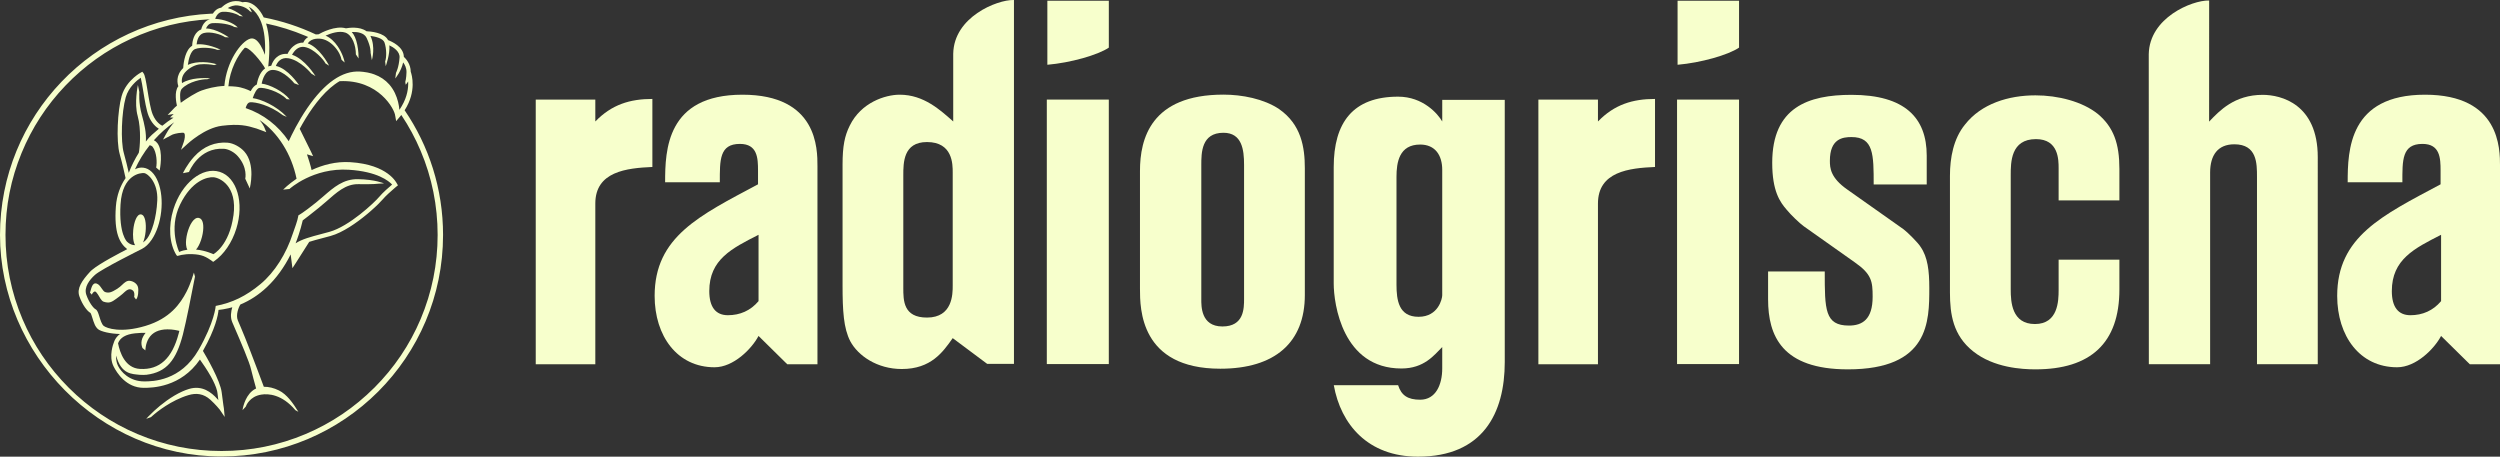
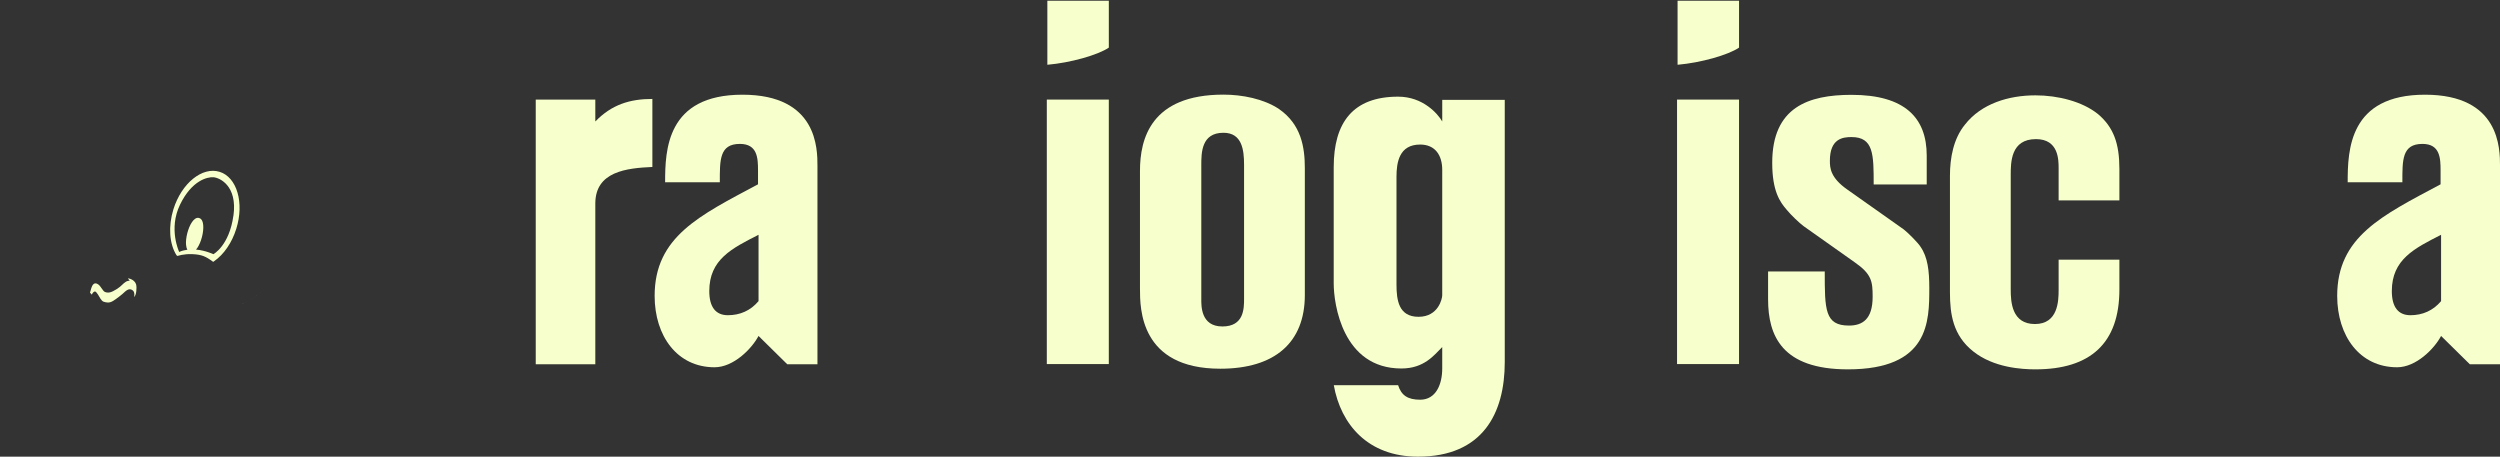
<svg xmlns="http://www.w3.org/2000/svg" id="Ebene_2" data-name="Ebene 2" viewBox="0 0 1670.21 305.08">
  <rect x="0" y="0" width="1670.21" height="305.08" fill="#333333" stroke="none" />
  <defs>
    <style>
      .cls-1 {
        fill: #f7ffcc;
      }
    </style>
  </defs>
  <g id="Ebene_1-2" data-name="Ebene 1">
    <g>
      <g>
        <path class="cls-1" d="M435.84,66.1c-14.89,0-27.12,3.7-38.12,15.06v-14.61h-39.8v176.82h39.8v-107.41c0-21.37,20.89-23.67,38.12-24.41v-45.45Z" />
-         <path class="cls-1" d="M1105.69,66.1c-14.89,0-27.12,3.7-38.12,15.06v-14.61h-39.8v176.82h39.8v-107.41c0-21.37,20.89-23.67,38.12-24.41v-45.45Z" />
        <path class="cls-1" d="M496.01,63.27c-50.7,0-51.65,37.03-51.65,58.52h36.54c0-14.8-.34-25.65,13.43-25.65,11.75,0,12.09,9.56,12.09,17.8v9.2c-38.95,20.82-69.07,34.92-69.07,74.55,0,26.75,15.05,47.68,40.04,47.68,12.65,0,24.84-12.31,29.37-20.93l19.2,18.92h20.17V110.91c0-11.42.08-47.64-50.11-47.64ZM506.76,201.19c-5.37,6.38-12.42,9.4-20.48,9.4s-12.42-5.37-12.42-16.12c0-21.16,15.11-28.54,32.91-37.61v44.32Z" />
        <path class="cls-1" d="M1620.1,63.27c-50.7,0-51.65,37.03-51.65,58.52h36.54c0-14.8-.34-25.65,13.43-25.65,11.75,0,12.09,9.56,12.09,17.8v9.2c-38.95,20.82-69.07,34.92-69.07,74.55,0,26.75,15.05,47.68,40.04,47.68,12.65,0,24.84-12.31,29.37-20.93l19.2,18.92h20.17V110.91c0-11.42.08-47.64-50.11-47.64ZM1630.84,201.19c-5.37,6.38-12.42,9.4-20.48,9.4s-12.42-5.37-12.42-16.12c0-21.16,15.11-28.54,32.91-37.61v44.32Z" />
        <path class="cls-1" d="M963.53,81.15c-2.88-5.03-12.75-16.57-29.45-16.57-30.2,0-43.05,17.26-43.05,47.11v77.67c0,13.67,5.9,56.82,45.21,56.82,15.2,0,21.84-8.87,27.29-14.32v14.32c0,10.79-4.31,20.86-14.74,20.86-8.27,0-12.59-2.88-14.74-9.71h-42.97c4.68,26.25,22.83,47.76,56.27,47.76,43.34,0,57.95-29.06,57.95-63.22V66.74h-41.76v14.41ZM963.53,197.27c0,2.16-2.52,14.38-15.82,14.38s-14.74-11.15-14.74-21.58v-71.92c0-9.71,1.8-21.58,15.82-21.58,10.07,0,14.74,7.19,14.74,16.9v83.78Z" />
-         <path class="cls-1" d="M1511.66,63.36c-18.93,0-28.9,10.67-35.79,17.89l.03-80.91h-.35c-11.06-.13-39.53,11.38-40,35.82l.06,207.16h40.94V115.32c0-11.7,5.16-18.92,16.17-18.92,15.14,0,15.14,12.73,15.14,21.68v125.24h40.6V104.99c0-35.44-24.43-41.63-36.81-41.63Z" />
        <path class="cls-1" d="M1271.71,153.16l-37.5-26.49c-11.35-7.91-11.7-14.45-11.7-19.27,0-14.8,8.6-15.83,14.46-15.83,14.8,0,14.8,11.7,14.8,31.66h35.44v-19.27c0-25.12-14.46-40.6-50.23-40.6-28.91,0-52.99,8.26-52.99,45.41,0,18.93,5.16,26.16,9.63,31.32,2.75,3.44,8.94,9.28,11.36,11.01l34.06,24.09c11.36,7.91,12.04,12.73,12.04,23.05,0,15.14-6.88,19.27-15.83,19.27-16.17,0-16.17-10.67-16.17-36.13h-37.85v18.58c0,24.43,9.29,46.8,53.33,46.8,54.37,0,54.37-32,54.37-54.36,0-11.36-1.03-20.64-5.86-27.53-1.37-2.41-8.94-9.98-11.35-11.7Z" />
        <path class="cls-1" d="M1401.47,76.09c-10.32-8.26-26.5-12.39-41.63-12.39-17.9,0-36.13,5.51-47.14,19.61-7.57,9.3-9.97,22.03-9.97,34.07v78.11c0,14.45,2.06,28.56,15.48,39.23,13.77,11.01,32.69,12.04,41.64,12.04,36.81,0,56.08-17.55,56.08-53.33v-19.96h-40.6v20.3c0,7.23-.35,22.71-15.83,22.71s-16.17-14.8-16.17-23.06v-76.39c0-8.6,0-24.09,16.86-24.09,15.14,0,15.14,13.76,15.14,19.61v21.33h40.6v-20.99c0-16.86-3.79-27.87-14.45-36.81Z" />
        <path class="cls-1" d="M854.54,72.86c-10.33-6.89-24.78-9.64-37.18-9.64-48.53,0-55.76,29.6-55.76,50.94v78.82c0,13.08,0,53.35,53.69,53.35,36.49,0,56.45-17.55,56.45-49.22v-84.67c0-14.11-2.41-29.26-17.21-39.58ZM831.14,199.52c0,6.54,0,18.59-14.46,18.59s-14.11-13.77-14.11-18.24v-89.49c0-8.26,0-21.68,14.8-21.68,12.39,0,13.77,11.36,13.77,21.34v89.49Z" />
        <g>
          <rect class="cls-1" x="699.36" y="66.53" width="41.41" height="176.7" />
          <path class="cls-1" d="M699.72,43.27c15.38-1.32,33.81-6.5,41.07-11.46V.47h-41.07v42.8Z" />
        </g>
        <g>
          <rect class="cls-1" x="1120.41" y="66.53" width="41.41" height="176.7" />
          <path class="cls-1" d="M1120.76,43.27c15.38-1.32,33.81-6.5,41.07-11.46V.47h-41.07v42.8Z" />
        </g>
-         <path class="cls-1" d="M636.83,35.79v45.36c-8.6-7.57-19.6-17.88-35.76-17.88-9.63,0-25.79,5.16-33.35,20.63-3.44,6.88-4.82,13.76-4.82,26.13v80.46c0,17.2.69,28.88,5.16,37.48,5.16,9.63,17.88,18.56,34.39,18.56,19.6,0,27.51-11.35,34.04-20.63l23.02,17.19h17.9V0h-.35c-11.06-.14-39.76,11.37-40.22,35.79ZM636.49,190.84c0,5.5,0,21.32-17.19,21.32-15.82,0-15.82-11.35-15.82-19.95v-74.96c0-8.6,0-22.35,15.82-22.35,17.19,0,17.19,14.79,17.19,20.29v75.65Z" />
      </g>
      <g>
        <path class="cls-1" d="M164.19,271.71s.01-.04.02-.06c0,.03-.02.06-.02.06l-2.17,2.32h0s2.17-2.32,2.17-2.32Z" />
        <path class="cls-1" d="M160.61,203.42c6.33-2.61,12.29-6.49,17.65-11.55,0,0,0,0,0,0-5.37,5.06-11.32,8.94-17.66,11.55,0,0,0,0,0,0Z" />
        <path class="cls-1" d="M146.73,114.8c-11.57-3.62-25.41,7.57-30.85,24.94-3.56,11.37-2.78,23.17,2.04,30.78,0,0,0,0,0,0l.67.49s4.11-1.5,10-1.22c6.21.29,8.85,1.47,13.83,5.16l.64-.44s0,0,0,0c6.52-4.53,11.89-12.36,14.79-21.64,5.44-17.37.46-34.46-11.11-38.08ZM155.94,144.04c-2.76,20.13-13.37,25.78-13.37,25.78,0,0-5.17-2.5-11.61-3.08.3-.34.61-.72.92-1.19,1.24-1.85,2.32-4.43,3.05-7.26.73-2.83,1.03-5.61.84-7.83-.3-3.48-1.69-4.56-2.8-4.84-3.37-.87-6.43,4.65-7.84,10.15-.73,2.83-1.03,5.61-.83,7.83.13,1.47.45,2.5.87,3.23-1.84.24-3.68.7-5.46,1.49,0,0-7.31-15.3.55-31.57,7.86-16.27,18.34-18.61,22.34-18.34,4,.28,16.13,5.52,13.37,25.65Z" />
-         <path class="cls-1" d="M86.67,187.59c-2.05-.14-3.48,1.21-5,2.63-.94.88-2.01,1.89-3.41,2.76-4.01,2.5-5.67,2.93-8.07,2.11-.78-.27-1.6-1.45-2.32-2.49-.9-1.3-1.83-2.65-3.2-3.12-3.23-1.13-3.77,3.87-4.55,6.02l1.23,1.34c.23-.62,1.23-2.43,2.37-2.04.48.17,1.2,1.21,1.78,2.05.97,1.41,2.07,4.14,3.74,4.72,1.06.36,2.03.54,2.97.54,2.34,0,4.27-1.61,7.55-4.06,1.55-1.16,2.57-2.1,3.56-3.03,1.3-1.22,2.51-1.76,3.28-1.77,1.01-.02,1.84.46,2.47,1.13.67.72.88,2.45.57,4.01l1.22,1.65c1.42-1,1.91-6.16,1.29-8.37-.68-2.39-3.4-3.92-5.49-4.06Z" />
-         <path class="cls-1" d="M151.89,95.31c-8-.53-15.79,2.26-22.29,9.46-4.8,5.32-7.27,10.71-7.38,10.94l4.04-.8c.09-.21,6.58-16.63,23.42-15.5,3.33.22,7.07,2.57,9.1,4.85,6.81,7.65,5.1,14.97,5.07,15.14l3.02,6.52c.12-.73,4.03-16.06-3.64-24.68-2.58-2.9-7.15-5.64-11.35-5.92Z" />
-         <path class="cls-1" d="M270.33,73.67c8.22-12.81,4.72-23.93,4.08-25.73-.04-5.23-3.25-8.73-4.61-9.98-.1-6.77-8.23-10.29-10.55-11.16-2.49-5.03-11.63-5.81-14.4-5.93-4.59-3.41-12.04-2.26-13.73-1.95-7.07-2.04-16.42,2.93-18.29,3.99-.64,0-1.25.04-1.82.1-10.94-5.15-22.61-9.01-34.82-11.37-1.28-2.7-2.87-4.99-4.8-6.84-4.15-4.01-8.11-3.6-9.42-3.31-.76-.3-1.6-.54-2.55-.67-5.51-.77-9.73,2.56-11.28,4.01-.05.05-.09.08-.13.13-.05.05-.1.1-.14.14-1.81.28-3.19,1.12-4.23,2.17-.56.56-1.02,1.18-1.4,1.81-.36.01-.73.02-1.09.04h0C62.59,12.72,0,77.54,0,156.98s66.26,148,148,148,148-66.26,148-148c0-30.9-9.47-59.58-25.67-83.31ZM209.33,26.28c.38-.12.79-.22,1.23-.29.02,0,.05,0,.07-.01.13-.02.26-.04.39-.06.02,0,.04,0,.06,0,.15-.02.31-.04.47-.05.01,0,.03,0,.04,0,.14-.01.28-.02.43-.03.05,0,.1,0,.15,0,.12,0,.24,0,.36-.01.05,0,.11,0,.16,0,.16,0,.33,0,.49,0,0,0,.02,0,.02,0,.21,0,.43.02.64.03.06,0,.13.01.19.02.15.02.3.03.45.05.07,0,.14.02.21.03.16.03.31.05.47.09.05.01.11.02.16.03.21.05.41.1.62.15.04.01.08.02.12.04.17.05.33.1.49.15.07.02.13.05.2.07.14.05.28.1.42.16.07.03.13.05.2.08.16.07.32.14.47.21.04.02.08.03.12.05.19.09.38.19.57.29.06.03.11.06.17.09.13.07.27.15.4.22.07.04.14.08.21.12.12.08.25.15.37.23.06.04.13.08.19.12.17.11.33.22.49.34.04.03.08.06.11.08.15.11.3.22.45.33.07.05.13.1.2.16.11.09.21.17.32.26.07.06.14.12.21.17.1.09.21.18.31.27.06.06.13.11.19.17.15.14.3.28.45.43.06.06.12.12.18.18.09.09.19.19.28.28.07.07.14.15.21.22.08.09.16.17.24.26.07.08.14.16.21.23.08.09.15.18.23.27.1.11.19.23.28.34.09.11.19.23.28.34.07.09.14.18.21.27.06.08.12.16.18.24.07.09.14.19.21.28.05.08.11.15.16.23.07.1.14.19.2.29.05.07.09.14.14.22.12.19.24.37.36.56.04.07.08.13.12.2.06.1.12.21.18.31.04.07.08.14.12.21.06.1.12.21.17.31.04.07.07.14.11.2.06.11.11.22.17.32.67,1.36,1.14,2.7,1.35,3.92l2.09,1.85c-.21-1.24-.63-2.72-1.23-4.3,0,0,0,0,0,0,0,0,0,0,0,0-.41-1.07-.9-2.17-1.48-3.28,0,0,0,0,0,0-.58-1.11-1.24-2.22-1.97-3.29,0,0,0,0,0,0h0c-2.1-3.05-4.83-5.75-8.09-7.1,3.54-1.57,9.04-3.42,13.15-2.05,4.82,1.61,7.12,8.87,7.11,14.59l1.82,2.72c0-1.45-.07-5.23-.89-9.18-.78-3.78-2.01-6.62-3.68-8.51,3.39-.15,8.2.33,9.91,3.92,2.98,6.27,2.71,9.82,2.68,9.89l.85,5c.1-.36,2.52-8.85-.94-16.13-.01-.03-.03-.05-.04-.08,3.66.49,8.48,1.72,9.41,4.42,1.41,4.11,1.43,9.94.43,12.68l.39,3.15c.14-.38,2.91-8.04,2.43-13.95,2.8,1.35,7.1,4.11,6.81,8.2-.48,6.66-2.33,10.09-2.37,10.14l-.5,3.81c.16-.2,3.91-4.66,5.28-10.74,1.1,1.46,2.27,3.69,2.23,6.48-.07,4.02-.8,6.6-.82,6.63l.29,1.8c.06-.07.84-.85,1.64-2.2.21,4.08-.45,9.98-4.27,16.46-.12.2-.24.4-.37.61,0,.01-.02.02-.02.04-.12.19-.24.38-.36.58-.04.06-.08.13-.12.19-.1.15-.19.29-.29.44-.15.22-.3.44-.45.65,0,0,0,0,0,0-.02-.19-.04-.39-.06-.59,0-.04,0-.09-.01-.13-.02-.2-.05-.41-.07-.63,0-.03,0-.06-.01-.09-.03-.21-.06-.43-.09-.64,0-.02,0-.04,0-.06-.04-.23-.07-.47-.12-.72,0-.03-.01-.06-.02-.09-.09-.5-.19-1.02-.31-1.55,0-.02,0-.04-.01-.06-.06-.27-.12-.54-.19-.82,0,0,0-.01,0-.02-.93-3.7-2.66-7.92-5.87-11.57-2.67-3.03-6.02-5.27-10.01-6.72,0,0,0,0,0,0,0,0,0,0,0,0-.52-.19-1.06-.36-1.6-.53-.05-.02-.1-.03-.15-.05-.84-.25-1.71-.46-2.6-.64-.02,0-.05,0-.07-.01-.92-.18-1.86-.33-2.83-.44,0,0,0,0,0,0h0c-.78-.09-1.56-.17-2.37-.21-11.75-.69-23.56,7.54-35.13,24.41-5.96,8.7-10.31,17.59-12.38,22.13-6.99-10.41-16.96-18.15-28.78-22.15.36-1.42,1.21-3.7,2.95-3.86,3.44-.31,13.1,1.84,21.94,8.67l2.59,1.08c-7.08-7.54-17.31-11.84-22.77-12.53,1.01-3.07,2.78-6.61,4.48-6.83,3.16-.42,13.09,2.2,18.22,7.51l2.06.19c-4.34-5.45-13.48-9.98-18.78-10.54.59-2.97,2.43-9.18,7.43-9.18.04,0,.09,0,.13,0,7.22.15,14.19,8.84,14.27,8.95l3.1,1.18c-.32-.49-7.45-11.12-15.45-12.79.89-2.23,3.2-6.04,8.51-5.1,8.01,1.41,15.12,10.11,15.2,10.23l2.76,1.68c-.31-.5-7.18-11.51-15.66-14.28.39-.7.93-1.57,1.65-2.4,1.95-2.26,4.21-3.19,6.72-2.78,6.42,1.05,13.12,8.9,13.95,10.96l2.39,1.52c-.6-1.5-6.7-12.28-14.16-14.87.55-.92,1.65-2.11,3.77-2.77ZM193.4,126.24c.14-.15,15.88-14.36,39.7-12.83,19.06,1.22,26.64,7.48,28.87,9.89-2.02,1.7-6.32,5.44-8.63,8.22-3.13,3.76-20.04,19.73-33.24,23.37-1.89.52-3.69,1-5.4,1.45-7.09,1.87-12.87,3.4-17.22,6.21.75-1.9,1.45-3.84,2.09-5.82.92-2.86,1.92-6.11,2.68-9.5,1.89-1.4,5.22-3.97,10.65-8.34,1.79-1.44,3.49-2.91,5.12-4.33,6.7-5.81,12.76-11.67,21.35-11.53,10.79.19,13.41-.33,13.44-.32l3.76-.18c-.18-.08-5.98-2.63-17.45-2.83-9.69-.18-16.15,5.44-22.99,11.38-1.62,1.4-3.29,2.86-5.04,4.26-8.78,7.06-11.65,8.47-11.71,8.49-.72,4.31-2.5,8.36-3.68,12-4.45,13.73-12.18,26.04-21.68,33.96-9.66,8.05-18.91,12.49-29.9,14.59,0,.09-.81,10.88-11.47,29.4-12.01,20.85-30.69,21.03-36.26,21.03-10.11,0-15.65-6.57-17.57-10.42-1.09-2.19-1.37-4.62-1.23-6.85,3.39,12.83,10.76,12.25,15.64,12.86,1.15.14,3.95.06,4.66-.03,13.31-1.71,19.81-9.68,24.29-26.9,2.22-8.53,6.08-28.39,7.49-35.69.35-1.65.55-2.85.59-2.97l-.73-2.69c-.02.07-2.05,7.21-4.92,12.75-4.17,8.05-11.06,17.92-27.35,22.83-16.53,4.98-25.97,1.61-27.97.03-1.3-1.02-2.18-3.87-2.89-6.15-.79-2.55-1.36-4.39-2.66-5.04-1.13-.56-4.16-4.06-6.07-9.58-1.77-5.1,2.16-10.06,5.76-13.31,4.4-3.98,30.84-17.06,31.4-17.37h-.01c2.33-1.17,4.55-3.25,6.53-6.18,3.27-4.85,5.52-11.51,6.33-18.74.81-7.23.09-14.22-2.02-19.67-2.24-5.77-5.79-9.2-10.01-9.68-1.85-.21-3.7.17-5.49,1.09,2.6-5.74,5.95-11.19,9.87-16.12.8.23,1.56.6,1.97,1.14,2.77,3.69,2.99,10.64,2.32,13.82l2.32,2c.11-.52,2.65-12.75-1.46-18.24-.67-.89-1.46-1.56-2.38-2.01,4.11-4.63,8.7-8.69,13.58-12.03-1.64,1.8-3.48,4.33-5.47,7.88l-2.02,3.71,6.24-3.3c.06-.04,2.86-1.16,6.68-1.3.95-.04,1.19.26,1.29.39.78,1.02.28,3.99-.3,5.67l-1.87,5.37,4.2-3.84c.13-.12,11.59-10.84,23.18-12.23,11.54-1.38,16.52-.18,23.07,1.85l6.51,2.42-1.5-3.64c-.01-.13-1.23-2.36-3.04-4.51,12.31,8.37,21.4,22.86,24.77,39.26-5.47,3.74-8.74,7.04-8.98,7.29l4.29-.44ZM205.06,103.1c.17.51.35,1.06.54,1.65-.19-.59-.38-1.14-.54-1.65h0ZM206.15,106.46c.1.32.2.64.3.96-.1-.32-.2-.64-.3-.96ZM206.57,107.81c.63,2.07,1.24,4.19,1.59,5.83,2.58-1.2,5.37-2.3,8.34-3.18-2.97.89-5.76,1.98-8.34,3.18-.35-1.64-.96-3.76-1.59-5.83ZM260.32,128.56c-.15.14-.3.27-.45.41.15-.14.3-.28.45-.41ZM259.48,129.33c-1.46,1.36-2.92,2.8-3.93,4.01-.91,1.09-2.95,3.18-5.71,5.71,2.77-2.53,4.8-4.62,5.71-5.71,1.01-1.21,2.47-2.65,3.93-4.01ZM244.09,144.01c-6.87,5.59-15.61,11.54-23.22,13.64-1.9.52-3.71,1-5.43,1.45-2.61.69-5,1.32-7.17,1.97,2.18-.65,4.56-1.28,7.17-1.97,1.72-.45,3.54-.93,5.43-1.45,7.61-2.1,16.35-8.05,23.22-13.64ZM205.51,163.3c-.1.17-.21.34-.32.52.11-.18.22-.35.32-.52ZM95.2,232.52l1.92,1.58s0-4.43,2.31-8.14c2.4-3.88,6.58-5.88,12.4-5.93,3.52-.03,6.62.68,8,1.04-.15.59-.3,1.15-.43,1.65-4.35,16.74-12.82,24.5-25.89,23.75-9.9-.57-13.41-10.81-14.64-17.13,1.38-3.77,5.18-6,11.32-6.65,3.06-.32,4.98-.34,7.08-.29-.5.62-.98,1.29-1.42,2.04-2.61,4.43-.65,7.85-.66,8.07ZM80.15,223.15c-1-.02-2-.07-2.98-.15.98.08,1.97.13,2.98.15h0ZM68.15,221.26c-1.13-.4-2.03-.83-2.59-1.28-2-1.57-2.99-4.75-3.86-7.56-.06-.18-.12-.38-.18-.59.06.21.13.4.18.59.87,2.81,1.85,5.98,3.86,7.56.56.44,1.46.88,2.59,1.28ZM61.46,211.63c-.04-.11-.07-.23-.11-.34.04.12.07.23.11.34ZM61.29,211.12c-.04-.11-.07-.22-.11-.34.04.11.08.22.11.34ZM61.04,210.4c-.22-.61-.44-1.13-.61-1.33-.7-.37-1.53-1.09-2.4-2.08.87,1,1.7,1.71,2.4,2.08.18.2.39.71.61,1.33ZM57.8,206.72c-.08-.09-.15-.18-.23-.28.08.09.15.19.23.28ZM57.25,206.03c-.05-.07-.1-.13-.15-.2.05.07.1.13.15.2ZM54.81,188.31c.57-.92,1.24-1.86,1.99-2.82-.75.96-1.42,1.9-1.99,2.82ZM56.98,185.26c.39-.5.81-1,1.24-1.51-.43.51-.85,1.01-1.24,1.51ZM113.56,78.47l1.05.07-1.05-.07h0ZM115.93,78.63s0,0,0,0c0,0,0,0,0,0h0ZM115.92,78.63c-.65.4-1.29.82-1.93,1.25.64-.43,1.28-.84,1.93-1.25h0ZM94.77,76.8c-2.3-8.21-1.69-15.2-1.68-15.29l-.96-4.72c-.04.37-2.58,12.02-.13,20.79,2.45,8.75,1.47,21.26.73,24.49-2.62,4.2-4.88,8.68-6.7,13.4-.74-3.31-1.93-8.35-3.31-13.24-2.2-7.8-1.53-27.26,1.27-37.19,1.94-6.86,7.45-11.34,10.04-13.11.54,2,1.16,5.85,1.69,9.08.98,5.98,2.08,12.77,3.59,16.48,2.02,4.98,5.03,7.45,6.81,8.55-3.61,3.26-5.71,4.52-8.67,8.51.39-5.71-.92-11.44-2.68-17.74ZM94.22,143.24c-2.84-.36-4.69,5.15-5.21,10.42-.38,3.87-.08,8.05,1.23,10.14-1.81,0-3.64-.65-5.3-2.25,0,0-5.65-4.96-4.41-25.09,1.24-20.13,13.65-21.09,15.86-20.82,2.21.28,9.24,6.07,8.69,18.2-.55,12.13-3.86,21.65-6.76,25.51-.74.99-1.69,1.91-2.76,2.65.02-.05.05-.09.07-.15.79-1.88,1.38-4.41,1.65-7.12.52-5.27-.21-11.12-3.05-11.48ZM105.55,81.94c-.16-.16-.32-.33-.48-.5.16.18.32.35.48.5.16.16.31.3.47.44-.15-.14-.31-.28-.47-.44ZM104.33,80.56c.16.21.33.41.49.6-.16-.19-.33-.39-.49-.6ZM101.98,76.4c-.66-1.63-1.26-4-1.8-6.67.54,2.67,1.14,5.04,1.8,6.67.63,1.56,1.36,2.82,2.11,3.83-.74-1.01-1.47-2.27-2.11-3.83ZM95.92,49.02s.01.02.02.03c0,0-.01-.02-.02-.03ZM96.01,49.15c.12.19.23.41.34.67-.11-.26-.22-.49-.34-.67ZM96.35,49.85c.05.13.1.26.15.4-.05-.14-.1-.28-.15-.4ZM96.66,50.73s.02.05.02.08c0-.03-.02-.05-.02-.08ZM95.08,47.95h0s.62.78.62.78l-.62-.78ZM90.76,50.74c1.31-1.02,2.37-1.69,2.9-2.01-.53.31-1.59.98-2.9,2.01ZM82.62,113.38c-.02-.11-.05-.21-.08-.32.03.11.05.22.08.32ZM82.36,112.31c-.07-.28-.14-.57-.21-.87.07.29.14.58.21.87ZM82.88,114.54c-.04-.17-.08-.35-.12-.53.04.18.08.35.12.53ZM84.22,165.86c-3.15-2.73-5.79-6.87-6.73-14.71.93,7.83,3.58,11.98,6.73,14.71ZM84.97,166.48c-.9.46-2.19,1.13-3.72,1.93,1.53-.8,2.82-1.47,3.72-1.93h0ZM106.24,82.58c.15.13.29.24.43.35.84.65,1.5.97,1.76,1.09,1.28-1.06,2.59-2.07,3.93-3.03-1.34.96-2.65,1.97-3.93,3.03-.27-.12-.93-.44-1.76-1.09-.14-.11-.28-.23-.43-.35ZM112,76.82l2.48-.39-2.48.39h0ZM114.89,73.8l1.28-1.34c.06-.07.12-.15.2-.23-.08.08-.15.16-.2.23l-1.28,1.34ZM119.01,57.14c-.05-.15-.09-.32-.14-.5.05.18.09.35.14.5ZM118.63,55.29c-.06-.49-.09-1.02-.08-1.59-.01.58.02,1.11.08,1.59ZM118.58,53.16c.09-1.32.44-2.81,1.25-4.34-.81,1.53-1.16,3.02-1.25,4.34ZM117.75,68.21c-.01-.07-.02-.14-.03-.22.01.07.02.15.03.22ZM117.58,66.87c-.08-.77-.14-1.6-.15-2.45.01.85.07,1.68.15,2.45ZM181.22,43.94s0,0,0,0c.05-.17.12-.35.19-.55-.07.19-.14.38-.19.55,0,0,0,0,0,0ZM182.35,41.36c.16-.29.34-.59.54-.89-.2.3-.38.59-.54.89ZM184.02,39.03c.12-.13.25-.26.38-.39-.13.13-.26.26-.38.39ZM190.34,36c.55-.04,1.13-.03,1.74.02,0,0,0,0,0,0-.61-.05-1.19-.06-1.74-.02ZM204.18,23.98c.57.24,1.14.49,1.7.74-.46.29-.87.61-1.24.94-.02.02-.04.04-.06.06-.96.89-1.6,1.87-1.98,2.76h0s.01-.03.02-.05c0,.02-.01.03-.02.05h0s0,0,0,0c0,0,0,0,0,0-2.71-.1-4.96.98-6.72,2.49.48-.41,1-.79,1.55-1.12-.55.33-1.07.71-1.55,1.12-1.19,1.01-2.15,2.22-2.89,3.4.74-1.18,1.7-2.38,2.89-3.4-1.76,1.5-3.04,3.43-3.81,5.05h0c-3.41-.3-5.81.91-7.46,2.41,0,0-.02.01-.02.02,0,0-.01.01-.02.02-.54.5-1,1.03-1.38,1.54-1.06,1.44-1.67,2.94-1.99,3.93,0,0,0,0,0,0,0,0,0,0,0,0-.71.08-1.39.23-2.03.47l.07-.21c1.3-11.73.8-21.25-1.49-28.5,9.02,1.89,17.85,4.65,26.41,8.27ZM177.11,45.69c-.4.29-.78.61-1.15.97-1.1,1.09-2.05,2.52-2.82,4.29-.94,2.17-1.39,4.34-1.59,5.54-.43.18-.84.43-1.22.73-1.15.89-2.1,2.25-2.84,3.68,0,0,0,0,0,0,0,0,0,0,0,0-1.8-.92-5.56-2.57-9.94-3.02-1.73-.18-3.39-.26-4.98-.27,1.07-11.3,6.36-20.86,10.88-25.63h0s0,0,0,0h0c2.01-1,8.32,5.53,12.76,12.16l.89,1.54s0,0,0,0ZM141.99,15.47c5.09-.28,11.57.66,14.52,2.55l2.38.35c-2.77-3.05-9.44-5.54-15.13-5.78.04-.13.09-.26.15-.4.01-.04.03-.08.05-.12.04-.1.08-.21.13-.31.02-.04.04-.09.06-.13.05-.11.1-.22.16-.34.02-.03.03-.07.05-.1.15-.3.32-.6.52-.89.02-.03.04-.06.07-.09.08-.11.16-.22.25-.33.03-.04.06-.07.09-.11.09-.11.19-.22.29-.33.02-.02.04-.05.07-.07.13-.13.26-.26.4-.38h0c.7-.59,1.58-1.02,2.66-1.1,2.84-.23,6.24.43,8.7,1.38h0c.13.05.25.1.38.15.03.01.05.02.08.03.1.04.19.08.29.12.03.01.06.03.09.04.09.04.19.09.28.13.02.01.04.02.06.03.22.11.42.22.62.33.03.02.05.03.08.05.07.04.13.08.19.12.03.02.06.04.08.06.06.04.12.08.17.12.02.02.05.03.07.05.08.06.15.11.21.17l2.31.33s0,0,0,0c-.01,0-.03-.02-.05-.04,0,0-.01,0-.02-.02-.06-.05-.16-.13-.28-.23,0,0-.02-.01-.03-.02-.13-.1-.29-.23-.48-.37-.01-.01-.03-.02-.04-.03-.19-.15-.41-.31-.65-.48-.02-.02-.04-.03-.06-.05-1.89-1.37-5.17-3.47-8.56-4.35,1.69-1.08,4.12-2.12,6.91-1.73,5.25.73,7.68,3.6,7.76,3.78l1.46.81c-.06-.13-.6-1.94-2.12-3.76.89.41,1.99,1.12,3.28,2.37,1.22,1.18,2.29,2.56,3.22,4.13.35.59.68,1.22.99,1.87.02.05.04.1.07.14.14.29.27.58.39.89.01.03.03.07.04.1.14.34.28.69.42,1.05,2.06,5.52,2.88,12.73,2.45,21.58-1.56-4.13-3.84-8.8-6.58-10.35-1.07-.61-2.22-.76-3.3-.44-6.08,1.81-15.81,15.19-17.24,31.56-6.39.32-11.47,1.78-15.07,3.02-3.64,1.25-9.79,5.14-14.07,8.25-.58-3.22-.8-7.7.69-9.32,4.52-4.88,13.82-6.6,17.01-6.41l2-.68c-3.92-.23-13.12-.45-18.86,3.27-.33-1.74-.36-5,2.87-8.06,2.68-2.53,6.04-4.19,9.12-4.49,3.73-.37,7.45.1,9.51.51l1.69-.54c-4.13-1.38-13.14-2.56-19.29.42.48-3.79,1.83-9.41,4.83-10.58,4.01-1.56,11.81-.82,14.87.55l2.18-.17c-8.13-3.64-13.37-3.81-16.04-3.5.25-2.42,1.2-6.64,4.76-7.59,4.56-1.22,11.61.89,14.28,2.77l2.54.13c-.39-.27-8.68-6.01-15.28-5.94.59-1.51,1.82-3.43,4.38-3.57ZM120.24,48.11c.22-.36.47-.71.74-1.07-.28.36-.52.71-.74,1.07ZM121.81,46.07s.07-.08.11-.12c-.04.04-.07.08-.11.12ZM122.4,45.48c.03-.53.11-1.82.36-3.44-.25,1.62-.34,2.91-.36,3.44,0,0,0,0,0,0ZM122.8,41.74c.06-.35.12-.72.2-1.1-.07.38-.14.75-.2,1.1ZM123.21,39.66c.04-.16.08-.33.12-.5-.04.17-.08.33-.12.5ZM128.36,30.59c.05-1.23.27-3.51,1.16-5.72-.89,2.21-1.11,4.48-1.16,5.72h0ZM250.06,259.04c-13.26,13.26-28.69,23.66-45.88,30.93-17.79,7.53-36.69,11.34-56.18,11.34s-38.39-3.82-56.18-11.34c-17.19-7.27-32.62-17.68-45.88-30.93-13.26-13.26-23.66-28.69-30.93-45.88-7.53-17.79-11.34-36.69-11.34-56.18s3.61-37.35,10.73-54.72c6.88-16.78,16.76-31.96,29.36-45.11,12.58-13.13,27.29-23.64,43.73-31.24,16.65-7.7,34.41-12.08,52.8-13.05-1.27.33-2.31.97-3.14,1.76-1.53,1.47-2.37,3.46-2.72,5.02,0,0,0,0,0,0,0,0,0,0,0,0-.97.38-1.79.92-2.48,1.56-.02.01-.03.03-.04.04-2.95,2.78-3.47,7.38-3.54,9.34t0,0h0c-.47.28-.89.63-1.29,1.01-.03.03-.06.06-.1.09-.03.03-.05.05-.08.08-3.82,3.89-4.43,12.12-4.51,13.7-5.28,5.05-3.77,10.65-3.23,12.14-2.98,3.58-1.29,11.57-.96,12.99,0,0,0,0,0,0,0,0,0,0,0,0h0c-.21.17-.4.33-.59.48.18-.15.38-.32.59-.48h0c-.49.39-.91.75-1.26,1.07,0,0,.02-.02.03-.02,0,0-.02.02-.03.02,0,0,0,0,0,0,0,0,0,0,0,0-.35.31-.61.58-.78.79l-4.16,4.35,4.05-.64h0s0,0,0,0h0s0,0,0,0l-.31.28.31-.28-1.01.93.71-.65-2.18,2.01,2.36.16s0,0,0,0h0c-2.6,1.61-5.09,3.42-7.48,5.39-.71-.31-4.22-2.09-6.47-7.62-1.39-3.41-2.47-10.03-3.42-15.86-1.11-6.8-1.73-10.4-2.73-11.65l-.75-.94-1.06.58c-.17.09-2,1.11-4.26,3.04-.06.05-.11.1-.17.15-.04.04-.09.08-.13.11-2.99,2.61-6.62,6.75-8.22,12.42-2.67,9.44-3.76,29.92-1.27,38.75,1.9,6.73,3.43,13.77,3.92,16.03-.05.07-.1.14-.15.21-3.27,4.85-5.75,11.03-6.33,18.73-1.34,17.86,2.63,24.65,7.57,28.51h0s0,0,0,0c0,0,0,0,0,0-4.41,2.27-18.2,9.39-23.52,13.87.07-.06.16-.13.24-.19-.08.06-.16.13-.24.19-.01.01-.02.02-.04.03.01-.01.02-.02.04-.03-.12.1-.24.21-.36.31-.11.1-.22.2-.33.3-.21.2-.4.39-.57.57-5.54,6.05-9,11.17-7.2,16.38,2,5.79,5.3,10.05,7.43,11.17.36.41.91,2.18,1.28,3.35.87,2.81,1.85,5.98,3.86,7.56,2.01,1.58,8.16,3.03,14.59,3.17-.2.14-.36.31-.54.46-.2.17-.41.33-.61.5-.05.04-.1.09-.15.14-.03.03-.07.06-.1.1-.01.01-.02.02-.03.04-1.27,1.27-2.18,2.79-2.72,4.54h0s0,0,0,0c0,0,0,0,0,0h0c-.15.36-3.6,8.95-.17,15.82,2.16,4.32,8.45,14.37,20.16,14.37,5.6,0,24.75-.25,37.55-18.9,1.72,2.42,4.78,6.8,7.35,11.37,0,0,0,0,0,0,1.87,3.37,3.45,6.77,4.11,9.53,0,0,0,0,0,0,0,.03.02.05.02.08,0,0,0,0,0,0,0,0,0,0,0,0,0,0,0,0,0,0,.02.08.02.15.04.22,0,0,0,0,0,0,.08.37.15.74.19,1.09.23,1.91.43,3.5.61,4.82,0,0,0,0,0,0,0,0,0,0,0,0,0,0,0,0,0,0-.22-.26-.45-.52-.69-.78-3.93-4.4-10.11-9.36-18.96-6.68-1.47.45-2.95,1.01-4.42,1.67-7.36,3.18-14.15,8.65-18.64,12.79,0,0,0,0-.01,0-3.23,2.97-5.27,5.25-5.48,5.49l3.14-1.11s.24-.17.61-.51c0,0,0,0,0,0,.1-.09.21-.2.34-.31,3.1-2.81,12.73-10.45,24.03-13.87,5.26-1.6,10.21-1.08,14.79,3.09,3.49,3.17,6.18,6.51,6.29,6.66,0,0,.01.02.01.03l3.22,4.77h0s0,0,0,0h0s-.53-5.7-.53-5.7c0-.02-.43-2.24-1.47-10.71-.98-8.03-10.36-24.07-12.54-27.71,8.48-14.92,10.12-24.02,10.43-27.38,1.02-.1,2.04-.24,3.05-.41l3.69-.73c.82-.19,1.63-.4,2.44-.64-.8,2.63-1.47,6.48-.07,9.85.41.99,1.11,2.59,1.96,4.57,3.41,7.89,9.76,22.58,10.69,27.19.36,1.79,2.55,9.76,3.34,12.64,0,0,0,0,0,0,0,0,0,0,0,0-.94.44-1.78.99-2.54,1.61.06-.05.11-.09.17-.13-.06.04-.11.09-.17.13-.49.4-.94.83-1.36,1.28.42-.45.87-.88,1.36-1.28-5.32,4.36-6.48,12.42-6.54,12.86h0s0-.05.01-.08c0,.03,0,.06-.01.08l2.17-2.32s.01-.04.02-.06c.2-.61,2.5-6.71,10.31-7.98,4.78-.78,13.9-.21,22.84,10.42l1.98,1.06s0,0,0,0h0c-3.73-6.03-7.73-11.64-12.98-14.26-3.37-1.68-6.94-2.53-10.11-2.46-1.12-3.06-3.72-9.95-4.52-12.05-.04-.12-.1-.26-.15-.39-1.92-5.04-7.16-19.05-10.76-27.39-.85-1.96-1.53-3.55-1.94-4.53-1.48-3.54.46-8.69,1.72-10.62,0,0,.01-.02.02-.02,0,0,0,0,0,0,0,0,0,0,0,0,0,0,0,0,0,0,6.33-2.61,12.29-6.49,17.66-11.55,6.23-5.87,11.57-13.24,15.8-21.69-4.23,8.45-9.58,15.81-15.8,21.69h0c6.27-5.92,11.65-13.35,15.9-21.88h0s0,0,0,0h0s0,0,0,0l1.18,9.2h0s0,0,0,0l2.13-3.27c.32-.49.79-1.21,1.35-2.09.19-.29.38-.6.59-.92-.21.32-.4.63-.59.92-.56.87-1.03,1.6-1.35,2.09l-2.13,3.27h0s2.13-3.28,2.13-3.28c1.69-2.6,7.68-11.99,9.09-14.31,0,0,0,0,0,0-.04.07-.09.15-.14.24-.11.17-.23.37-.36.59.14-.22.26-.42.36-.59.05-.09.1-.16.14-.24,0,0,0,0,0,0,0,0,0,0,0,0,0,0,0,0,0,0,2.61-.84,5.56-1.62,8.86-2.49,1.72-.45,3.54-.93,5.43-1.45,8.07-2.22,17.42-8.79,24.46-14.66.13-.11.26-.21.38-.32.19-.16.38-.32.57-.48.17-.15.35-.3.52-.44.33-.29.66-.57.98-.85,3.81-3.33,6.65-6.2,7.78-7.55,2.05-2.46,5.93-5.86,7.98-7.61.45-.38.82-.69,1.05-.89.19-.16.3-.25.31-.25l.96-.78h0s0,0,0,0l-.64-1.06c-.26-.43-5.83-12.78-31.12-14.4-9.81-.63-18.69,1.91-25.93,5.28-.65-2.99-2.12-7.59-3.1-10.53h0s0,0,0,0c0,0,0,0,0,0l4.09,1.23h0s-1.35-2.9-1.35-2.9c-1.13-2.41-6.18-12.54-7.59-15.38,4.68-8.63,11.8-19.84,20.44-27.31,2-1.72,4.07-3.25,6.22-4.5,26.09-1.3,36.94,18.92,37.14,23.19v-.04s.01,0,.01,0h0s.63,3.54.63,3.54l2.11-2.5c.47-.54.9-1.08,1.33-1.61,5.04,7.53,9.36,15.54,12.92,23.96,7.53,17.79,11.34,36.69,11.34,56.18s-3.82,38.39-11.34,56.18c-7.27,17.19-17.68,32.62-30.93,45.88ZM75.99,228.92s0,0,0,0h0s0,0,0,0ZM140.96,251.71c.19.34.37.67.56,1.01-.18-.34-.37-.68-.56-1.01ZM141.58,252.85c1.35,2.51,2.5,5.03,3.15,7.27-.66-2.25-1.81-4.76-3.15-7.27ZM145.87,267.35c-.09-.68-.19-1.44-.29-2.27.11.83.2,1.59.29,2.27h0ZM121.72,261.59c-7.27,3.27-14.19,8.72-18.57,12.75,4.48-4.12,11.23-9.57,18.57-12.75ZM167.07,262.6c-.41.45-.79.92-1.13,1.41.35-.48.72-.96,1.13-1.41Z" />
+         <path class="cls-1" d="M86.67,187.59c-2.05-.14-3.48,1.21-5,2.63-.94.88-2.01,1.89-3.41,2.76-4.01,2.5-5.67,2.93-8.07,2.11-.78-.27-1.6-1.45-2.32-2.49-.9-1.3-1.83-2.65-3.2-3.12-3.23-1.13-3.77,3.87-4.55,6.02l1.23,1.34c.23-.62,1.23-2.43,2.37-2.04.48.17,1.2,1.21,1.78,2.05.97,1.41,2.07,4.14,3.74,4.72,1.06.36,2.03.54,2.97.54,2.34,0,4.27-1.61,7.55-4.06,1.55-1.16,2.57-2.1,3.56-3.03,1.3-1.22,2.51-1.76,3.28-1.77,1.01-.02,1.84.46,2.47,1.13.67.72.88,2.45.57,4.01c1.42-1,1.91-6.16,1.29-8.37-.68-2.39-3.4-3.92-5.49-4.06Z" />
      </g>
    </g>
  </g>
</svg>